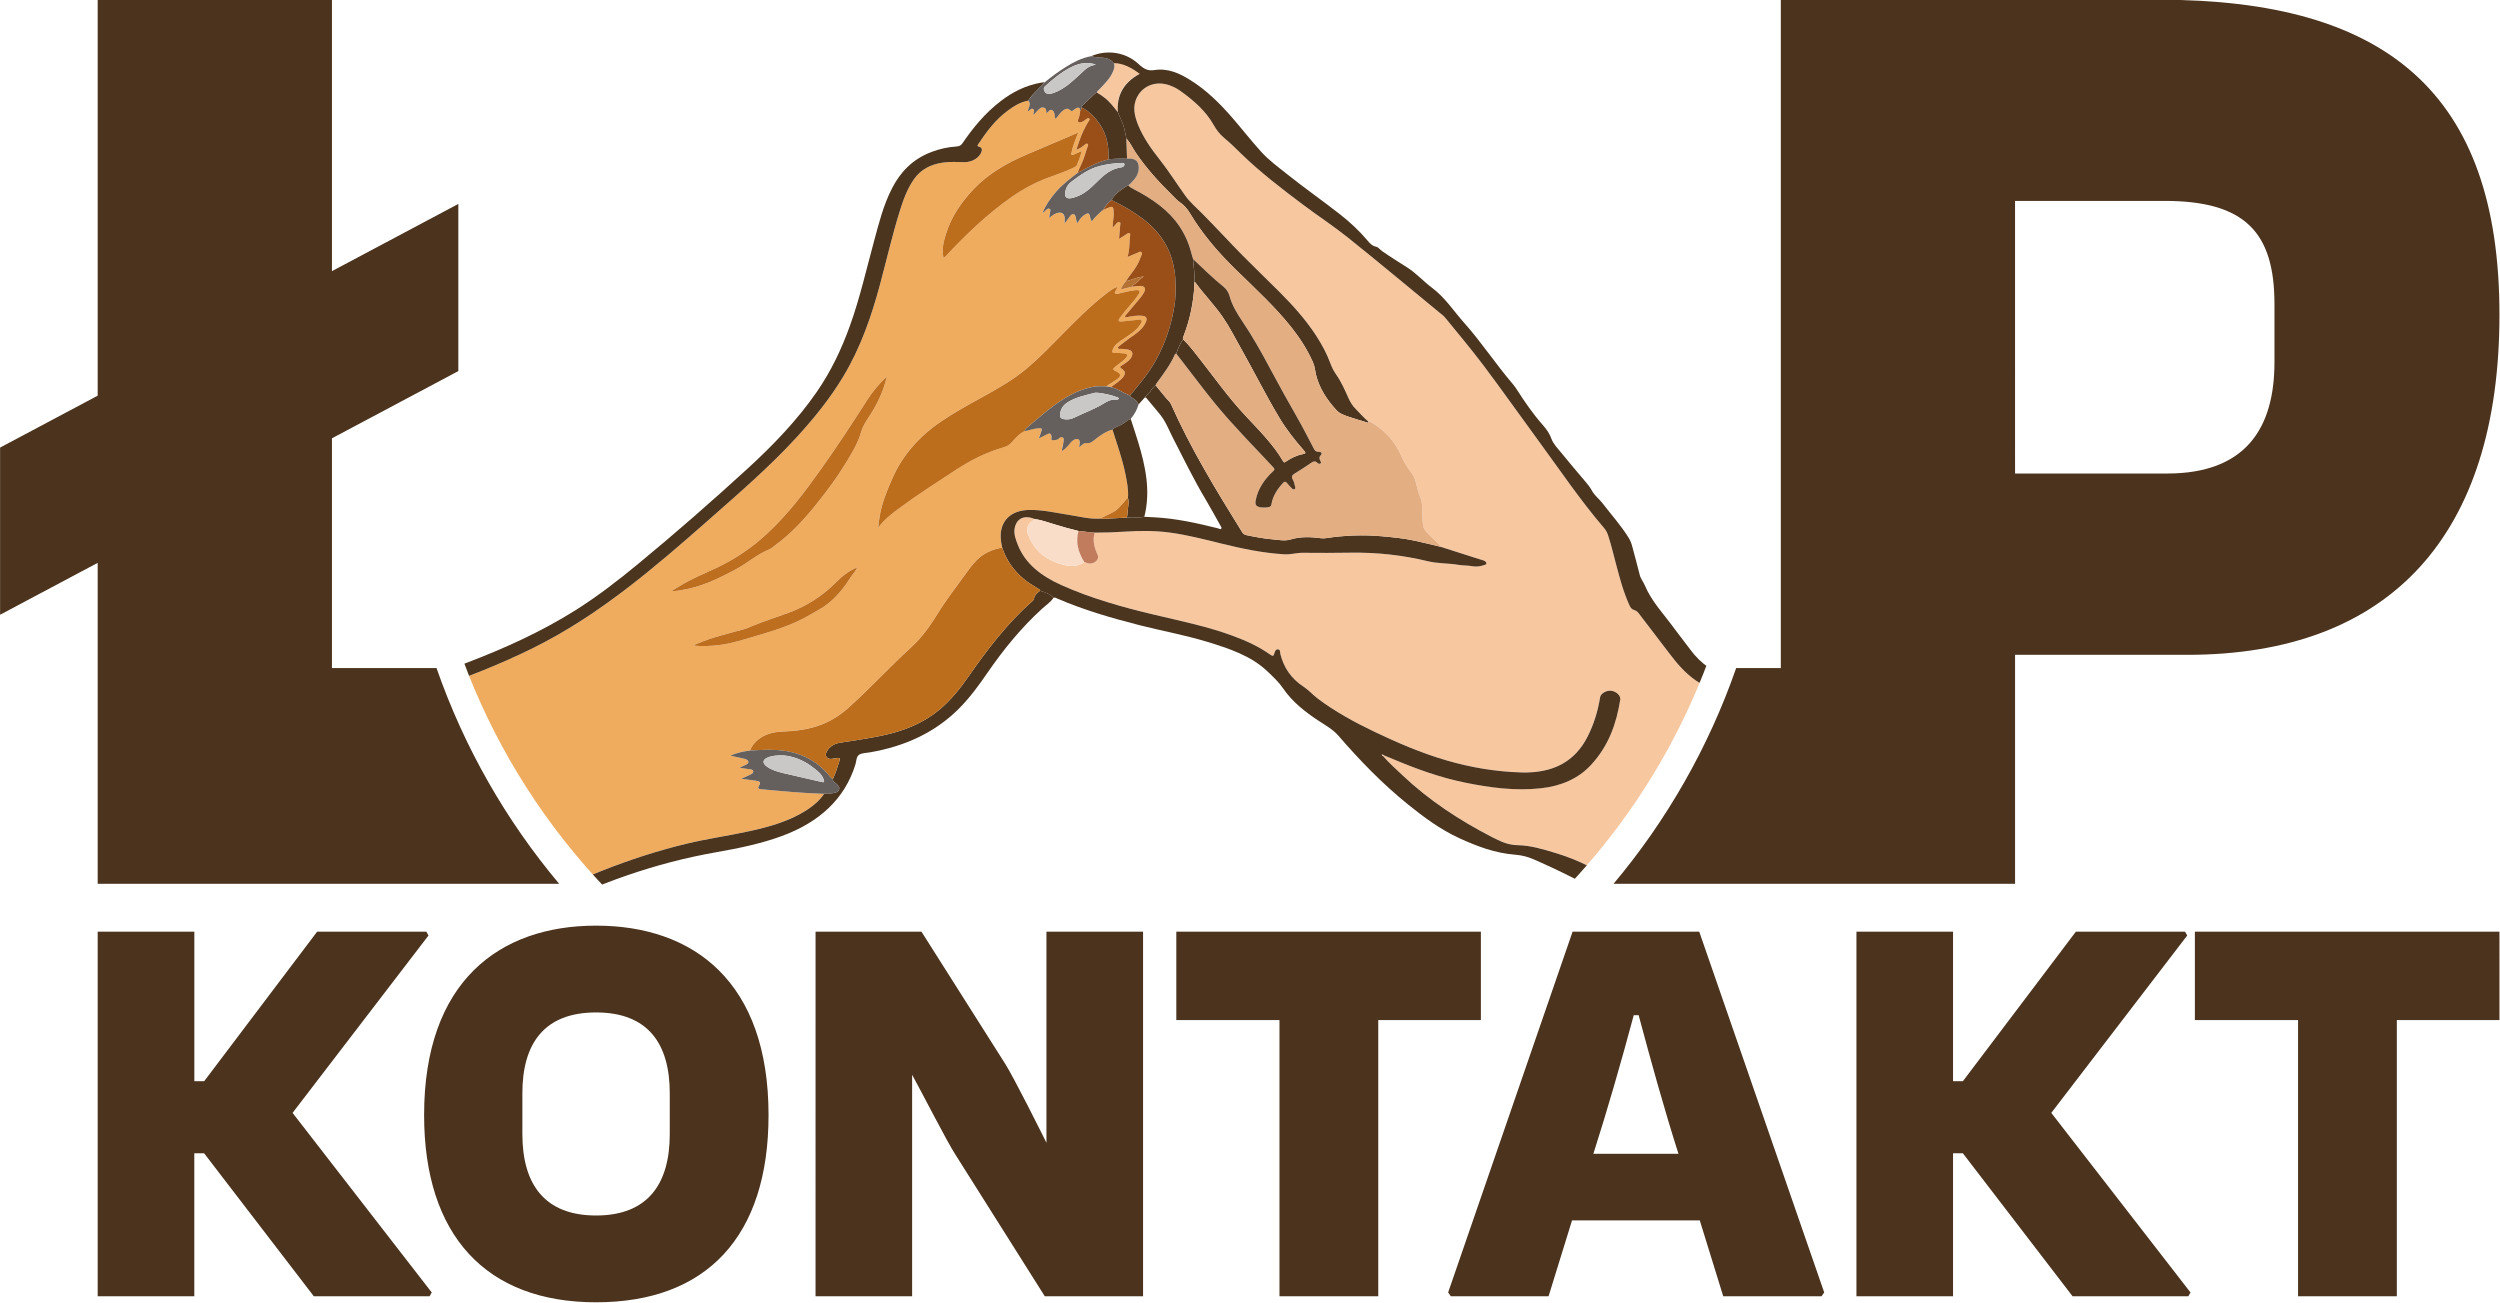
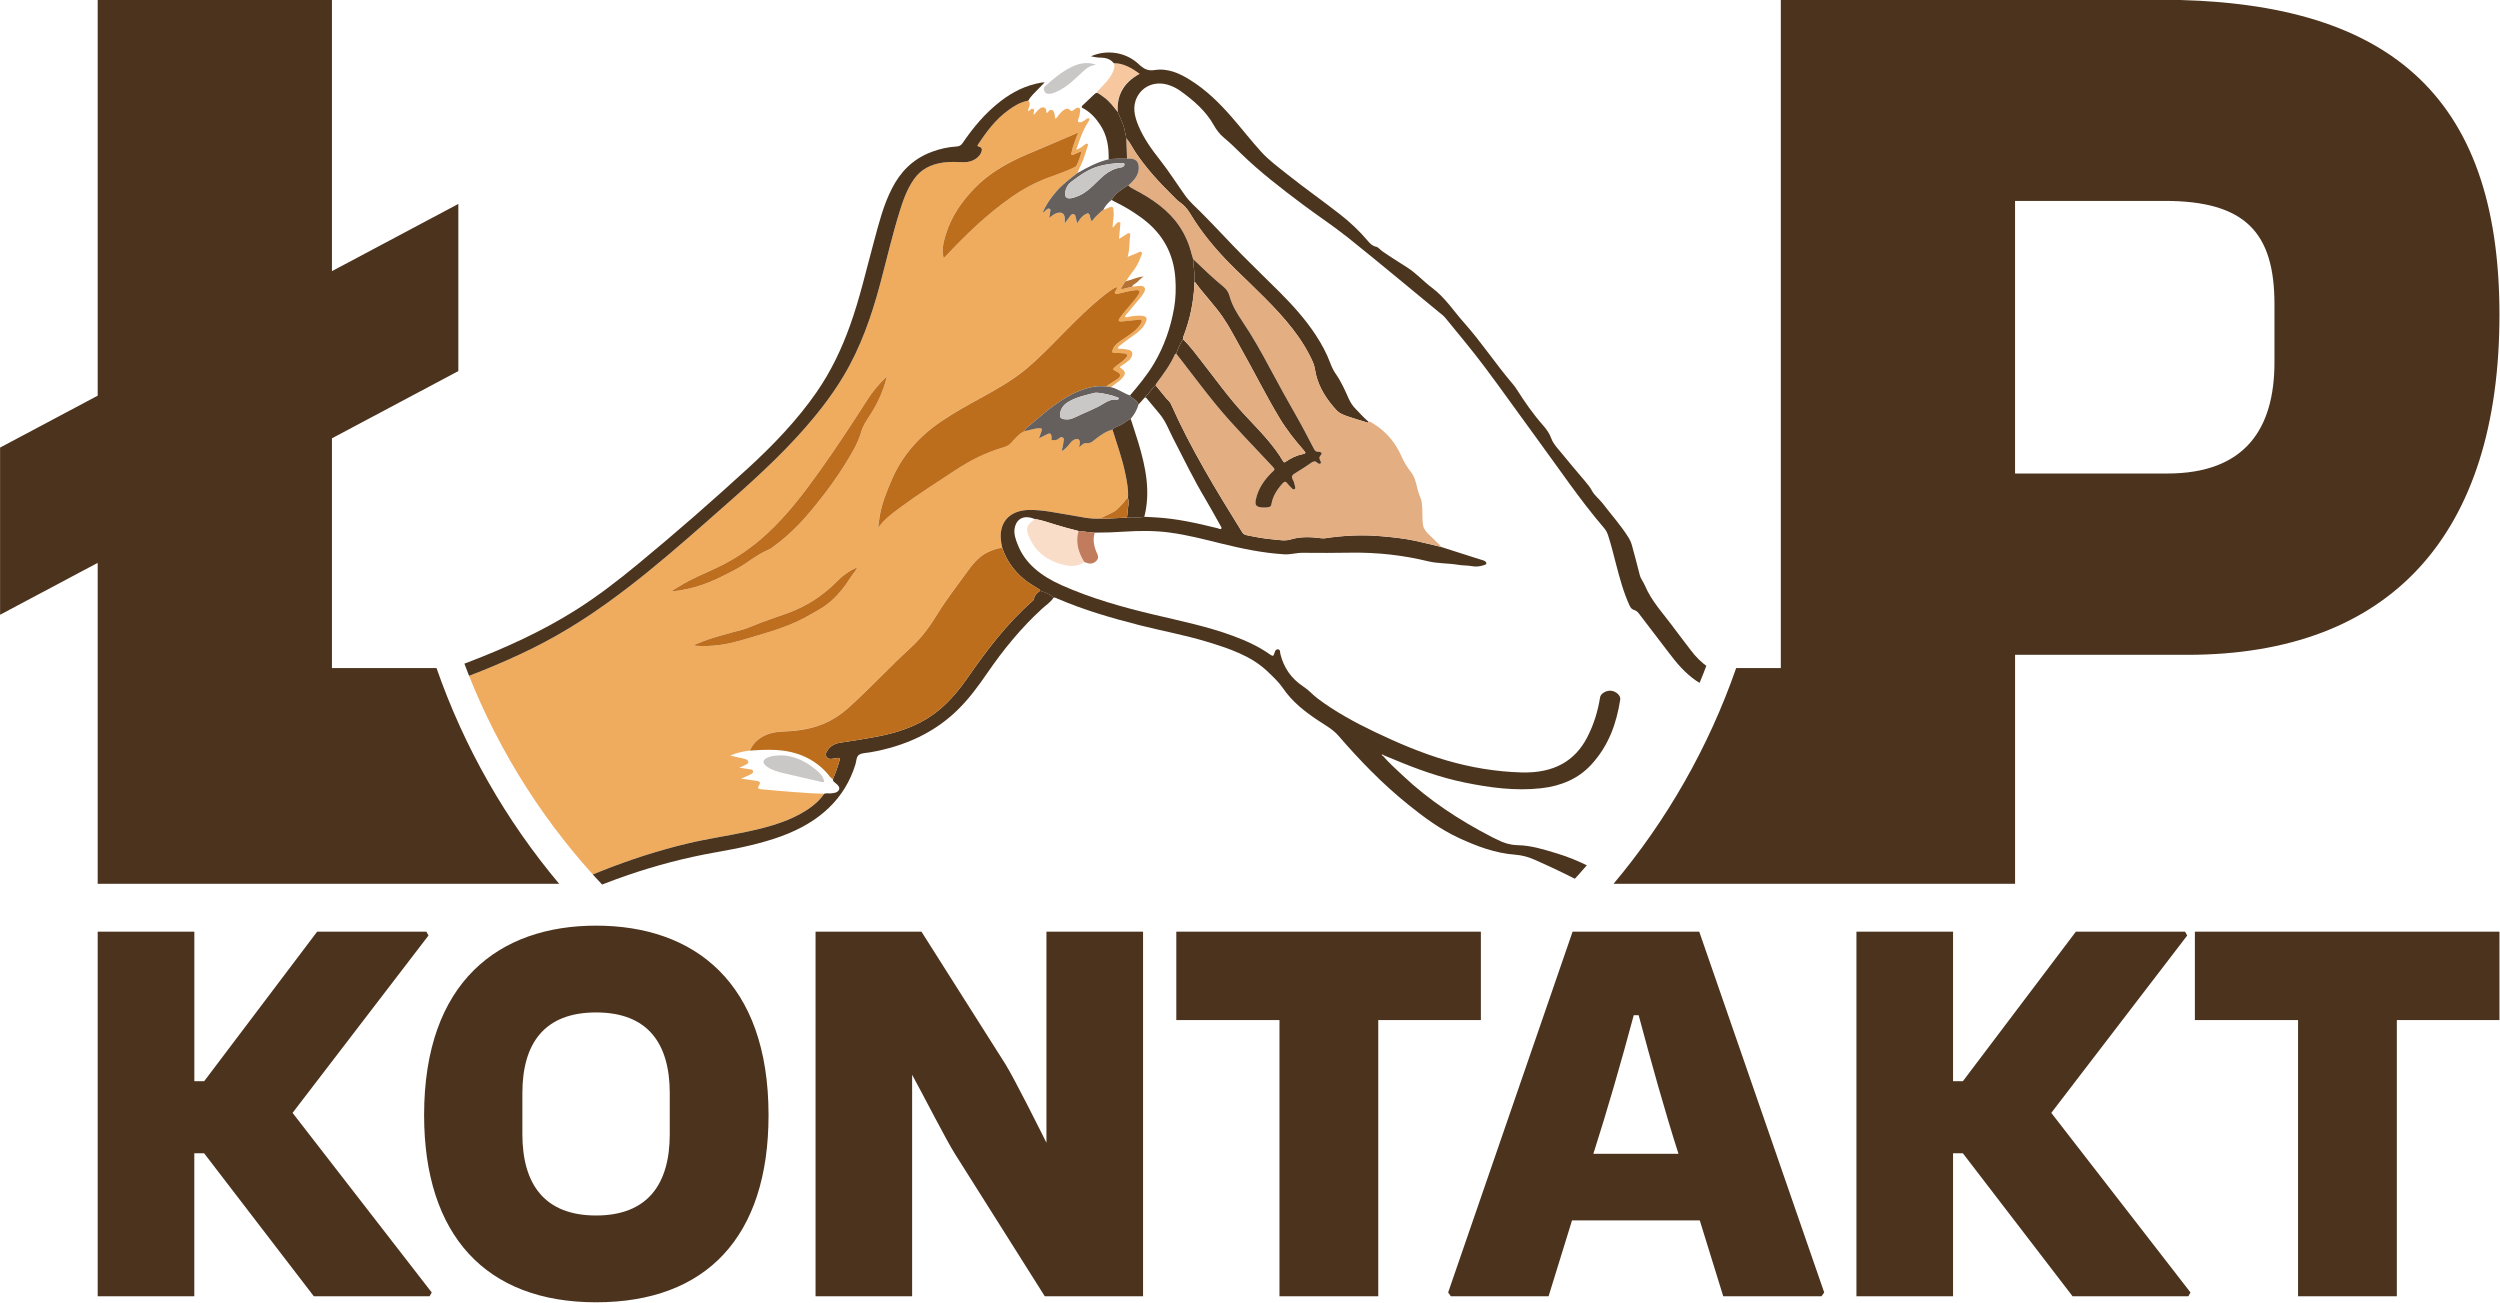
<svg xmlns="http://www.w3.org/2000/svg" xmlns:xlink="http://www.w3.org/1999/xlink" version="1.1" id="Layer_1" x="0px" y="0px" viewBox="0 0 1196.22 623.62" style="enable-background:new 0 0 1196.22 623.62;" xml:space="preserve">
  <style type="text/css">
	.st0{clip-path:url(#SVGID_00000047025949258044940660000013892239108949575102_);fill:#4B331E;}
	.st1{clip-path:url(#SVGID_00000168838312617871684160000015979556971265884850_);fill:#F7C7A0;}
	.st2{clip-path:url(#SVGID_00000168838312617871684160000015979556971265884850_);fill:#EFAC5F;}
	.st3{clip-path:url(#SVGID_00000168838312617871684160000015979556971265884850_);fill:#4B351F;}
	.st4{clip-path:url(#SVGID_00000168838312617871684160000015979556971265884850_);fill:#65605E;}
	.st5{clip-path:url(#SVGID_00000168838312617871684160000015979556971265884850_);fill:#E4AE83;}
	.st6{clip-path:url(#SVGID_00000168838312617871684160000015979556971265884850_);fill:#F9DDC9;}
	.st7{clip-path:url(#SVGID_00000168838312617871684160000015979556971265884850_);fill:#C17B5D;}
	.st8{clip-path:url(#SVGID_00000168838312617871684160000015979556971265884850_);fill:#BD6E1C;}
	.st9{clip-path:url(#SVGID_00000168838312617871684160000015979556971265884850_);fill:#9A4F19;}
	.st10{clip-path:url(#SVGID_00000168838312617871684160000015979556971265884850_);fill:#BD6E1F;}
	.st11{clip-path:url(#SVGID_00000168838312617871684160000015979556971265884850_);fill:#B37233;}
	.st12{clip-path:url(#SVGID_00000168838312617871684160000015979556971265884850_);fill:#CAC7C7;}
</style>
  <g>
    <defs>
      <rect id="SVGID_1_" x="0.04" y="-0.13" width="1195.92" height="623.26" />
    </defs>
    <clipPath id="SVGID_00000150789214910628179910000001158767737924241302_">
      <use xlink:href="#SVGID_1_" style="overflow:visible;" />
    </clipPath>
    <path style="clip-path:url(#SVGID_00000150789214910628179910000001158767737924241302_);fill:#4B331E;" d="M139.99,532.5   l65.04-84.88l-1.04-1.83h-52.24l-54.06,71.56h-4.7v-71.56H46.74v174.47h46.23v-68.43h4.7l52.5,68.43h55.37l1.04-1.83L139.99,532.5z    M202.93,533.54c0,57.46,29.52,89.59,82.28,89.59c52.76,0,82.53-31.34,82.53-89.59c0-63.73-35.78-90.63-82.53-90.63   C238.72,442.91,202.93,469.81,202.93,533.54 M249.95,542.68v-19.59c0-23.76,10.45-38.65,35.26-38.65s35.26,14.89,35.26,38.65v19.59   c0,23.77-10.45,38.92-35.26,38.92C260.65,581.6,249.95,566.71,249.95,542.68 M390.21,620.26h46.23V505.4   c0-10.71-16.8,9.55-3.13,6.2l1.57-0.26c7.83,14.37,18.02,34.48,22.2,41.01l42.84,67.91h47.02V445.78h-46.23v113.7   c0,7.05,11.56-5.63,6.27-4l-1.83,0.26c-8.36-16.98-19.85-39.7-24.03-46.49l-40.22-63.47h-50.67V620.26z M708.59,445.78H562.85   v42.31h49.36v132.16h47.27V488.09h49.1V445.78z M813.06,445.78h-60.59l-59.55,172.64l1.3,1.83h46.75l11.23-36.31h61.12l11.23,36.31   h47.01l1.3-1.83L813.06,445.78z M784.07,485.75c6.01,22.46,12.54,45.97,19.07,66.34h-40.74c6.53-20.38,13.32-43.88,19.33-66.34   H784.07z M981.52,532.5l65.04-84.88l-1.04-1.83h-52.24l-54.07,71.56h-4.7v-71.56h-46.23v174.47h46.23v-68.43h4.7l52.5,68.43h55.38   l1.04-1.83L981.52,532.5z M1195.96,445.78h-145.74v42.31h49.37v132.16h47.27V488.09h49.1V445.78z" />
    <path style="clip-path:url(#SVGID_00000150789214910628179910000001158767737924241302_);fill:#4B331E;" d="M1195.96,150.58   c0-106.39-54.46-150.71-162.75-150.71H852.1v319.79h-21.36c-13.26,38.07-33.27,72.96-58.67,103.22h80.03h112.09V313.33h82.33   C1144.03,313.33,1195.96,255.7,1195.96,150.58 M1088.3,173.38c0,31.67-13.93,53.19-51.29,53.19h-72.83V96.13h71.56   c38.63,0,52.56,15.19,52.56,49.39V173.38z M158.83,319.66V209.72l60.48-32.16V97.58l-60.48,32.16V-0.13H46.74v189.46l-46.7,24.83   v79.99l46.7-24.83v153.56h220.8c-25.39-30.26-45.41-65.15-58.67-103.22H158.83z" />
  </g>
  <g>
    <defs>
      <path id="SVGID_00000063614373615658957750000014826110588729484479_" d="M277.9-0.13c-47.31,55.46-75.93,127.34-75.93,205.94    c0,175.38,142.18,317.56,317.56,317.56c175.38,0,317.56-142.17,317.56-317.56c0-78.61-28.62-150.49-75.93-205.94H277.9z" />
    </defs>
    <clipPath id="SVGID_00000041263410163616635180000007813689433778917016_">
      <use xlink:href="#SVGID_00000063614373615658957750000014826110588729484479_" style="overflow:visible;" />
    </clipPath>
    <path style="clip-path:url(#SVGID_00000041263410163616635180000007813689433778917016_);fill:#F7C7A0;" d="M534.9,53.72   c-2-2.47-3.82-5.05-6.55-7.08c-1.07-0.79-2.12-1.6-3.33-2.24c-0.27-0.67,0.38-0.99,0.76-1.4c2.63-2.78,5.48-5.42,6.85-8.92   c0.52-1.32,0.94-2.54,0.29-3.91c4.67-0.03,8.79,1.21,12.33,3.9c0.66,0.5,0.48,1.03-0.52,1.57   C536.82,39.91,534.29,45.92,534.9,53.72" />
-     <path style="clip-path:url(#SVGID_00000041263410163616635180000007813689433778917016_);fill:#F7C7A0;" d="M892.3,346.52   c-0.51,3.91-0.74,7.85-0.06,11.79c0.52,3.05-1.2,5.52-2.51,8.07c-5.74,11.18-10.65,22.63-14.82,34.32   c-3.42,9.59-5.07,19.41-4.15,29.49c1.08,11.81,3.98,23.37,8.56,34.67c0.14,0.33,0.22,0.68,0.33,1.01c-0.9-0.29-1.82-0.54-2.7-0.86   c-5.62-2.11-10.43-5.31-15.45-8.24c-4.19-2.44-8.47-4.74-13.37-6.06c-7.43-2-14.95-3.71-22.6-4.93   c-7.45-1.19-14.53-2.88-21.06-6.54c-10.11-5.67-20.06-11.54-30.18-17.21c-9.37-5.25-18.71-10.55-29.45-13.75   c-6.08-1.82-12.14-3.79-18.63-3.92c-3.89-0.08-7.16-1.26-10.36-2.91c-0.62-0.32-1.28-0.6-1.9-0.92   c-15.87-8.19-30.37-17.78-42.77-29.5c-3.24-3.07-6.61-6.05-9.47-9.38c0.13-0.1,0.26-0.2,0.4-0.29c1.65,0.68,3.31,1.34,4.95,2.03   c10.87,4.57,21.98,8.58,33.78,11c12.06,2.47,24.19,4.1,36.51,2.73c9.78-1.08,17.84-4.65,23.85-11.11   c8.52-9.16,12.24-19.92,14.03-31.31c0.29-1.86-1.9-3.92-4.3-4.22c-2.3-0.29-5.04,1.29-5.33,3.1c-1.04,6.62-2.98,13.01-6.13,19.12   c-5.88,11.41-15.97,17.28-31.39,16.86c-12.35-0.33-24.32-2.36-36.03-5.77c-11.99-3.5-23.27-8.37-34.32-13.63   c-9.68-4.61-18.98-9.73-27.3-15.98c-2.31-1.74-4.13-3.94-6.61-5.55c-6.24-4.07-9.62-9.44-11.19-15.7   c-0.21-0.83,0.12-2.18-1.22-2.26c-1.11-0.07-1.47,1.2-1.71,2.06c-0.33,1.15-0.68,1.37-1.92,0.48c-5.35-3.81-11.43-6.62-17.84-8.98   c-12.07-4.45-24.8-7.07-37.41-10.06c-15.32-3.62-30.4-7.86-44.59-14.19c-9.78-4.36-17.36-10.28-20.91-19.22   c-1.01-2.55-1.96-5.08-1.59-7.76c0.5-3.62,3.33-7.27,9.7-4.67c-0.46,0.39-0.9,0.8-1.39,1.17c-2.1,1.57-2.78,3.43-1.95,5.82   c2.29,6.56,6.86,11.62,14.61,14.22c4.1,1.37,8.57,2.21,12.41-0.59c0.23,0.07,0.47,0.11,0.68,0.21c1.56,0.71,3.03,0.71,4.41-0.23   c1.42-0.97,1.85-2.23,1.21-3.64c-1.58-3.43-2.46-6.88-1.27-10.45c4.72,0.01,9.42-0.16,14.1-0.47c7.25-0.48,14.5-0.53,21.77,0.44   c8.4,1.13,16.51,3.24,24.65,5.25c9.92,2.45,19.89,4.54,30.2,5.15c3.04,0.18,5.75-0.77,8.74-0.72c7.73,0.12,15.45,0.05,23.16-0.05   c12.49-0.17,24.68,1.15,36.79,4.1c4.64,1.13,9.69,0.9,14.53,1.71c2.16,0.36,4.46,0.26,6.67,0.66c1.89,0.34,3.73,0.09,5.48-0.48   c0.52-0.17,1.32-0.29,1.26-0.9c-0.05-0.62-0.61-1.11-1.34-1.36c-1.25-0.42-2.52-0.78-3.78-1.18c-5.59-1.79-11.19-3.58-16.78-5.37   c0.02-0.32-0.13-0.58-0.38-0.83c-1.8-1.74-3.62-3.47-5.39-5.23c-1.23-1.22-2.31-2.52-2.59-4.14c-0.46-2.76-0.26-5.52-0.4-8.28   c-0.1-1.95-0.28-3.92-1.16-5.78c-0.7-1.48-1.02-3-1.41-4.53c-0.58-2.25-1.03-4.54-2.59-6.58c-1.87-2.45-3.52-4.98-4.72-7.73   c-2.76-6.33-7.03-11.85-13.72-15.93c-0.67-0.41-1.29-1-2.25-0.93c-2.22-1.8-3.95-3.94-5.93-5.9c-1.58-1.55-2.64-3.3-3.49-5.18   c-1.78-3.96-3.53-7.95-6.1-11.64c-1.16-1.66-1.97-3.39-2.64-5.19c-1.73-4.69-4.16-9.15-6.99-13.48   c-4.85-7.43-10.9-14.18-17.42-20.68c-5.79-5.78-11.71-11.46-17.46-17.27c-6.73-6.81-13.12-13.85-19.9-20.63   c-2.61-2.61-5.47-5.08-7.58-8.01c-4.1-5.7-7.77-11.59-12.16-17.16c-4.05-5.14-7.81-10.42-10.24-16.23   c-1.93-4.63-3.08-9.27-0.68-13.91c2.88-5.57,9.2-7.85,15.58-5.55c1.82,0.65,3.49,1.49,5.02,2.59c6.53,4.66,12.35,9.76,15.99,16.32   c1.28,2.29,2.88,4.45,5.07,6.25c2.92,2.4,5.54,5.01,8.19,7.6c8.92,8.7,19.01,16.42,29.17,24.07c7.17,5.39,14.8,10.36,21.74,15.92   c14.67,11.74,29.02,23.74,43.47,35.62c1.14,0.94,2.39,1.83,3.27,2.92c6.25,7.68,12.64,15.28,18.54,23.12   c8.79,11.7,17.15,23.61,25.79,35.37c10.36,14.1,20.04,28.53,31.57,42.01c0.91,1.06,1.5,2.18,1.91,3.42   c1.49,4.55,2.61,9.14,3.8,13.73c1.76,6.76,3.54,13.52,6.54,20.03c0.44,0.95,1.03,1.74,2.22,2.09c0.98,0.29,1.6,0.86,2.14,1.57   c4.78,6.28,9.61,12.52,14.36,18.8c3.72,4.92,7.65,9.68,13.11,13.44c6.21,4.28,13.47,6.68,20.96,8.64c10.29,2.7,20.4,5.8,30.42,9.14   c6.76,2.25,13.66,3.71,20.93,3.36C886.7,346.72,889.5,346.63,892.3,346.52" />
    <path style="clip-path:url(#SVGID_00000041263410163616635180000007813689433778917016_);fill:#EFAC5F;" d="M251.79,433.31   c-1.37-2.72-1.89-5.64-3-8.42c-2.58-6.46-4.41-7.6-12.65-7.43c-3.24,0.06-6.46,0.32-9.7,0.53c-1.58,0.1-3.13-0.08-4.65-0.39   c-3.5-0.71-5.53-2.94-5.8-6.14c-0.34-4.06,0.82-7.92,2.28-11.68c4.31-11.05,8.68-22.07,14.75-32.55c1.55-2.68,2.57-5.56,3.45-8.48   c1.41-4.7,0.9,3.3-3.56,0.26c-5.52-3.77-1.57,1.57-8.24-0.2c-5.57-1.48-25.03-0.73-30.63-2.16c-0.88-0.22-57.41-1.21-58.13-1.79   c4.19-1.77,66.04-23.32,70.36-24.83c16.84-5.88,33.33-12.28,48.93-20.03c16.62-8.26,31.54-18.28,45.6-29.13   c12.87-9.93,25.02-20.43,37.04-31.02c14.9-13.14,30.01-26.11,43.19-40.46c8.55-9.3,16.36-18.99,22.63-29.5   c8.25-13.84,13.35-28.59,17.4-43.66c3.11-11.59,5.79-23.27,9.34-34.76c1.68-5.46,3.53-10.86,6.96-15.76   c3.16-4.53,7.85-7.13,14.17-7.97c3.29-0.44,6.59-0.2,9.89-0.14c3.77,0.07,7.5-2.22,8.32-5.3c0.26-0.96,0.05-1.75-1.2-2.1   c-0.79-0.22-0.98-0.43-0.57-1.06c4.03-6.04,8.3-11.94,14.64-16.52c2.74-1.98,5.69-3.81,9.43-4.48c1.62,1.75-0.13,3.33-0.12,5.02   c1.05-0.06,1.36-1.67,2.48-0.98c0.89,0.55,0.15,1.61,0.12,2.43c0,0.05,0.15,0.12,0.3,0.21c0.63-0.71,1.18-1.47,1.89-2.12   c0.74-0.69,1.49-1.64,2.84-1.22c1.32,0.41,1.01,1.51,1.14,2.39c0.01,0.06,0.15,0.1,0.29,0.19c0.14-0.14,0.29-0.29,0.44-0.43   c0.5-0.48,0.88-1.23,1.79-1.04c0.98,0.2,1.03,1.07,1.33,1.72c0.36,0.77-0.07,1.65,0.61,2.57c1.18-1.38,2.03-2.77,3.34-3.84   c0.93-0.76,2.31-1.54,3.32-0.53c1.18,1.18,1.48,0.38,2.19-0.1c0.63-0.42,1.27-1.09,2.18-0.84c0.72,0.2,0.54,0.96,0.68,1.48   c-0.12,0.74-0.27,1.49-0.35,2.23c-0.13,1.11-1.34,2.68-0.36,3.16c0.96,0.47,2.59-0.64,3.66-1.47c0.33-0.26,0.83-0.59,1.28-0.29   c0.58,0.39,0.12,0.83-0.13,1.21c-1.04,1.62-1.94,3.3-2.73,5.03c-1.26,2.77-2.18,5.62-3.26,8.74c1.83-0.6,2.87-1.47,3.94-2.32   c0.38-0.29,0.75-0.81,1.35-0.55c0.65,0.28,0.29,0.82,0.17,1.22c-0.46,1.5-1.03,2.97-1.45,4.48c-0.82,2.88-2.42,5.51-3.43,8.32   c-3.68,2.78-7.33,5.58-10.25,8.97c-2.66,3.1-4.98,6.36-6.49,10.1c0.79-0.34,1.24-0.95,1.8-1.46c0.38-0.35,0.91-0.78,1.57-0.48   c0.6,0.27,0.38,0.83,0.32,1.25c-0.14,1.04-0.37,2.07-0.56,3.11c1.19-0.76,2.03-1.67,3.32-2.16c2.31-0.89,3.88-0.19,4.14,1.93   c0.09,0.81,0.01,1.62,0.01,2.86c1.07-1.44,1.8-2.46,2.58-3.46c0.39-0.51,0.84-1.12,1.66-0.98c0.75,0.12,0.85,0.84,1.01,1.37   c0.26,0.92,0.42,1.85,0.68,3.06c0.49-0.7,0.83-1.16,1.14-1.62c0.77-1.15,1.74-2.14,3.09-2.86c0.95-0.51,1.5-0.38,1.84,0.61   c0.29,0.86,0.2,1.8,1.01,2.9c1.31-1.97,3.09-3.42,4.72-4.97c0.38-0.06,0.62-0.24,0.77-0.53l-0.02,0.01c0.96-0.4,1.9-0.83,2.87-1.2   c1.15-0.45,1.93-0.42,2.03,0.95c0.1,1.32,0.22,2.61,0.02,3.92c-0.24,1.55-0.31,3.14-0.45,4.71c0.75-0.52,1.24-1.12,1.71-1.73   c0.38-0.48,0.88-0.98,1.58-0.79c0.76,0.2,0.41,0.88,0.38,1.34c-0.17,2.38-0.4,4.76-0.56,6.68c0.97-0.61,2.23-1.42,3.49-2.22   c0.42-0.27,0.83-0.7,1.42-0.51c0.71,0.22,0.36,0.79,0.37,1.2c0,0.6-0.11,1.2-0.15,1.8c-0.16,2.68-0.19,5.36-1.02,8.33   c1.96-0.82,3.43-1.47,4.94-2.07c0.51-0.2,1.07-0.71,1.64-0.26c0.47,0.38,0.24,0.99,0.06,1.44c-0.66,1.66-1.29,3.32-2.18,4.9   c-1.5,2.67-3.73,4.98-5.27,7.62c-0.99,0.81-1.31,1.97-2.1,2.88c-0.15,0.18-0.26,0.51-0.15,0.68c0.2,0.34,0.61,0.2,0.96,0.11   c1.42-0.36,2.85-0.71,4.28-1.06c0.96-0.11,1.92-0.27,2.89-0.31c1.01-0.04,2.18-0.26,2.9,0.59c0.68,0.8,0.28,1.66-0.13,2.44   c-0.77,1.47-1.87,2.77-2.99,4.06c-1.95,2.26-3.86,4.55-5.77,6.83c-0.19,0.23-0.42,0.61-0.3,0.81c0.24,0.4,0.76,0.19,1.14,0.12   c2.19-0.43,4.38-0.81,6.67-0.64c2.24,0.16,2.9,0.99,2.24,2.75c-1.26,3.37-4.33,5.55-7.44,7.66c-1.91,1.29-3.63,2.74-5.44,4.12   c-0.35,0.27-0.74,0.61-0.51,1.04c0.26,0.48,0.87,0.29,1.31,0.28c1.18-0.01,2.33,0.14,3.46,0.38c1.59,0.33,2.25,1.22,1.98,2.52   c-0.28,1.34-1.17,2.39-2.37,3.26c-0.9,0.65-1.79,1.33-2.77,1.9c-0.88,0.51-0.87,0.79,0.01,1.39c1.89,1.28,2.05,2.28,0.84,3.95   c-0.65,0.9-1.52,1.66-2.45,2.36c-1.15,0.86-2.32,1.71-3.47,2.57c-0.74-0.13-1.48-0.27-2.22-0.4c1.65-1.08,3.3-2.15,4.94-3.22   c2.35-1.53,2.25-2.74-0.34-3.99c-1.59-0.76-1.61-0.97-0.3-2.12c1.69-1.47,3.77-2.64,5.18-4.33c0.98-1.18,0.65-1.86-1.1-2.09   c-1.33-0.18-2.69-0.17-4.04-0.17c-1.43,0-1.74-0.28-1.29-1.54c0.91-2.52,3.18-3.87,5.47-5.4c3.07-2.04,6.24-4.08,8.01-7.15   c0.29-0.49,0.71-1.01,0.25-1.55c-0.49-0.58-1.2-0.3-1.85-0.23c-2.52,0.28-5.05,0.55-7.59,0.78c-1.55,0.14-1.74-0.52-1.07-1.45   c0.95-1.32,1.97-2.61,3.01-3.89c2.06-2.5,4.38-4.85,6.07-7.56c0.35-0.57,0.91-1.21,0.33-1.82c-0.51-0.52-1.39-0.22-2.1-0.24   c-0.3-0.01-0.59,0.11-0.89,0.15c-2.35,0.3-4.58,0.95-6.86,1.45c-0.51,0.11-1.08,0.43-1.54-0.01c-0.52-0.48-0.03-0.94,0.18-1.4   c0.24-0.53,0.94-0.94,0.48-1.78c-1.9,0.84-3.44,1.99-4.95,3.16c-7.82,6.05-14.57,12.9-21.33,19.75   c-5.43,5.5-10.78,11.07-16.8,16.14c-6.61,5.56-14.39,9.94-22.24,14.24c-6.49,3.55-12.96,7.14-18.95,11.26   c-10.54,7.26-18.25,16.21-22.99,26.93c-2.62,5.93-5.06,11.9-6.11,18.23c-0.16,0.95-0.31,1.9-0.43,2.85c-0.11,0.9-0.19,1.8-0.28,2.7   c2.5-3.71,6.15-6.49,9.82-9.22c8.71-6.48,17.98-12.4,27.16-18.41c6.98-4.57,14.49-8.47,23.02-10.9c1.64-0.47,2.81-1.22,3.82-2.34   c1.83-2.02,3.51-4.18,6.3-5.44c2.08-0.37,4.02-1.12,6.16-1.34c1.99-0.21,2.26-0.02,1.78,1.53c-0.32,1.04-0.74,2.06-1.18,3.26   c1.49-0.73,2.8-1.34,4.06-2c1.27-0.67,1.77-0.16,1.94,0.86c0.07,0.4,0.09,0.82,0,1.21c-0.14,0.61,0.09,0.88,0.85,0.8   c0.72-0.08,1.48,0.02,2.12-0.35c0.75-0.44,1.47-1.47,2.41-0.94c0.87,0.49,0.39,1.6,0.33,2.43c-0.05,0.8-0.3,1.59-0.43,2.39   c-0.08,0.49-0.47,0.98-0.13,1.66c1.6-1.1,2.69-2.33,3.71-3.62c0.6-0.76,1.26-1.47,2.27-1.89c1.34-0.55,2.35-0.1,2.42,1.16   c0.04,0.78-0.18,1.56-0.32,2.57c1.22-0.83,2.11-2.11,3.48-1.98c2.35,0.22,3.3-1.1,4.63-2.1c2.36-1.76,4.72-3.53,7.87-4.34   c2.17,6.9,4.65,13.75,6.1,20.78c0.82,3.95,1.62,7.91,1.33,11.92c-1.08,0.54-1.43,1.55-2.19,2.3c-1.55,1.55-2.74,3.38-4.88,4.47   c-2.08,1.06-4.21,2.06-6.32,3.09c-4.91,0.33-9.61-0.95-14.38-1.68c-6.41-1-12.74-2.52-19.31-2.45c-7.07,0.07-11.91,3.23-13.4,8.86   c-0.8,3.04-0.42,6.12,0.29,9.18c-4.97,0.81-9.04,2.79-12.22,6.01c-2.11,2.13-3.81,4.48-5.5,6.83c-4.46,6.2-9.2,12.28-13.16,18.73   c-3.48,5.68-7.31,11.17-12.46,15.88c-10.32,9.46-19.65,19.63-30.08,29.03c-3.71,3.34-7.94,6.19-12.96,8.15   c-5.93,2.32-12.39,3.14-18.93,3.39c-7.37,0.27-12.96,3.4-15.46,9.1c-3.15,0.37-6.19,1.03-9.35,2.4c1.28,0.29,2.28,0.53,3.27,0.75   c1.2,0.27,2.43,0.47,3.6,0.8c0.82,0.23,1.68,0.61,1.77,1.44c0.09,0.78-0.71,1.12-1.38,1.46c-0.81,0.41-1.65,0.77-2.88,1.34   c1.77,0.27,3.09,0.46,4.41,0.67c0.82,0.13,1.88,0.02,2.14,0.92c0.25,0.85-0.58,1.3-1.29,1.67c-1.27,0.65-2.62,1.19-4.45,2.01   c2.64,0.36,4.75,0.66,6.86,0.93c2.25,0.29,2.67,0.76,1.67,2.4c-0.72,1.19-0.4,1.57,1.17,1.72c9.98,0.93,19.96,1.86,29.98,2.18   c-2.07,3.01-4.85,5.51-8.12,7.64c-8.05,5.24-17.55,8.02-27.4,10.18c-10.09,2.21-20.45,3.65-30.49,6.08   C300.92,410.38,275.79,420.87,251.79,433.31 M451.52,123.52c0.46-0.46,0.77-0.75,1.06-1.06c9.59-10.18,19.65-19.98,31.62-28.33   c5.32-3.71,11.07-6.81,17.44-9.19c4.12-1.54,8.35-2.89,12.23-4.83c0.52-0.26,1.06-0.46,1.29-0.98c0.96-2.13,1.83-4.29,2.4-6.89   c-1.31,0.59-2.31,1.07-3.35,1.5c-0.46,0.19-0.97,0.57-1.51,0.21c-0.5-0.33-0.04-0.75,0.04-1.12c0.32-1.47,0.68-2.93,1.25-4.36   c0.66-1.66,1.14-3.38,1.92-5.05c-0.65,0.19-1.12,0.49-1.64,0.71c-7.66,3.27-15.32,6.53-22.99,9.78   c-9.65,4.09-18.34,9.19-25.11,16.24c-6.3,6.55-11.14,13.79-13.65,22.03C451.45,115.81,450.49,119.48,451.52,123.52 M424.37,180.12   c-3.78,3.49-6.91,7.32-9.53,11.43c-7.17,11.24-14.52,22.41-22.33,33.37c-7.56,10.61-15.4,21.03-25.34,30.29   c-7.16,6.66-15.28,12.29-24.71,16.68c-5.68,2.65-11.55,5.05-16.8,8.27c-1.43,0.88-2.85,1.76-4.28,2.65c1.3,0.06,2.44-0.1,3.58-0.27   c0.3-0.04,0.6-0.12,0.9-0.16c9.93-1.52,18.25-5.71,26.45-10.1c5.35-2.86,9.66-6.86,15.45-9.27c1.17-0.49,2.11-1.34,3.11-2.07   c8.2-5.99,14.6-13.2,20.56-20.7c4.61-5.8,8.98-11.72,12.79-17.91c3.12-5.07,6.3-10.14,7.87-15.76c0.8-2.86,2.49-5.3,4.11-7.79   C420.04,192.92,422.8,186.72,424.37,180.12 M410.19,271.47c-4.23,1.82-7.35,4.3-10.07,7.04c-6.28,6.33-13.76,11.37-22.89,14.72   c-5.86,2.15-11.85,4.06-17.58,6.43c-1.25,0.52-2.48,1.06-3.82,1.44c-7.47,2.1-15.13,3.84-22.16,6.86c-0.53,0.23-1.26,0.3-1.57,0.98   c4.31,0.37,8.43,0.2,12.49-0.35c5.93-0.79,11.44-2.63,17.03-4.26c9.31-2.71,18.45-5.66,26.45-10.46c2.2-1.33,4.57-2.46,6.64-3.95   c5.6-4.01,9.42-9.09,12.8-14.43C408.32,274.24,409.57,273.18,410.19,271.47 M535.04,136.94c0.04-0.02,0.11-0.03,0.12-0.06   c0.02-0.04,0-0.09-0.01-0.13c-0.07,0.03-0.13,0.06-0.19,0.08C534.98,136.86,535.01,136.9,535.04,136.94" />
    <path style="clip-path:url(#SVGID_00000041263410163616635180000007813689433778917016_);fill:#4B351F;" d="M479.54,262.04   c-0.7-3.07-1.09-6.14-0.28-9.18c1.49-5.63,6.32-8.79,13.4-8.86c6.57-0.07,12.9,1.45,19.31,2.45c4.76,0.74,9.47,2.01,14.37,1.69   c0.79,0.02,1.58,0.11,2.37,0.07c3.5-0.16,6.99-0.35,10.49-0.53c2.76-0.33,5.6,0.14,8.34-0.4c1.71,0.09,3.42,0.18,5.13,0.27   c10.28,0.55,20.2,2.79,30.06,5.24c0.52,0.13,1.22,0.68,1.65,0.16c0.32-0.39-0.13-0.95-0.4-1.42c-2.4-4.24-4.7-8.52-7.21-12.73   c-5.65-9.45-10.35-19.24-15.36-28.91c-2.11-4.07-3.61-8.38-6.74-12.06c-1.92-2.26-3.83-4.54-5.7-6.84c-0.29-0.36-0.45-0.9-1.2-0.78   c0.48-0.55,0.9-1.13,1.45-1.63c1.43-1.29,2.07-3.07,3.74-4.21c1.7,2.08,3.41,4.15,5.1,6.24c0.72,0.89,1.73,1.59,2.2,2.65   c9.38,21.22,21.68,41.38,34.15,61.46c0.46,0.74,1.08,1.15,2.08,1.35c4.17,0.87,8.37,1.67,12.62,2.02c2.81,0.23,5.64,0.89,8.48,0.02   c4.71-1.45,9.63-1.22,14.58-0.58c0.65,0.08,1.35,0.1,1.99,0c8.9-1.37,17.88-1.76,26.97-0.94c5.27,0.47,10.53,1,15.68,2.1   c4.19,0.89,8.34,1.95,12.5,2.94c5.6,1.79,11.19,3.58,16.79,5.37c1.25,0.4,2.53,0.77,3.78,1.18c0.72,0.24,1.28,0.74,1.33,1.36   c0.05,0.6-0.74,0.73-1.27,0.9c-1.75,0.57-3.59,0.82-5.48,0.48c-2.21-0.4-4.51-0.3-6.67-0.66c-4.83-0.81-9.89-0.58-14.52-1.71   c-12.12-2.95-24.3-4.27-36.79-4.1c-7.71,0.1-15.44,0.17-23.16,0.06c-3-0.04-5.7,0.9-8.74,0.72c-10.32-0.61-20.28-2.7-30.2-5.15   c-8.14-2.01-16.25-4.13-24.65-5.25c-7.27-0.98-14.51-0.92-21.77-0.44c-4.68,0.31-9.38,0.48-14.1,0.47   c-2.62,0.05-5.16-0.71-7.77-0.78c-3.86-0.92-7.65-2-11.42-3.15c-3.13-0.96-6.22-2.07-9.52-2.58c-6.37-2.6-9.2,1.06-9.7,4.67   c-0.37,2.68,0.58,5.21,1.59,7.76c3.55,8.94,11.13,14.86,20.91,19.22c14.19,6.33,29.27,10.57,44.59,14.19   c12.62,2.98,25.35,5.61,37.41,10.06c6.4,2.36,12.49,5.17,17.84,8.98c1.24,0.88,1.59,0.67,1.92-0.48c0.25-0.86,0.6-2.12,1.71-2.06   c1.34,0.08,1.01,1.43,1.22,2.26c1.57,6.26,4.95,11.63,11.19,15.7c2.48,1.61,4.3,3.81,6.61,5.55c8.32,6.26,17.62,11.37,27.3,15.99   c11.05,5.26,22.33,10.13,34.33,13.63c11.71,3.42,23.68,5.44,36.03,5.78c15.42,0.42,25.5-5.46,31.39-16.86   c3.15-6.12,5.09-12.5,6.14-19.12c0.28-1.81,3.03-3.39,5.33-3.1c2.4,0.3,4.59,2.35,4.3,4.22c-1.79,11.39-5.51,22.14-14.03,31.31   c-6.01,6.46-14.08,10.03-23.85,11.12c-12.32,1.36-24.45-0.26-36.51-2.73c-11.8-2.42-22.91-6.43-33.78-11   c-1.64-0.69-3.3-1.35-4.95-2.03c-0.23-0.23-0.49-0.39-0.86-0.21c0.07-0.18,0.02-0.24-0.21-0.16c0.08,0.05,0.16,0.09,0.23,0.15   c-0.01,0.26,0.18,0.41,0.44,0.52c2.86,3.33,6.23,6.31,9.47,9.38c12.4,11.73,26.91,21.32,42.78,29.5c0.62,0.32,1.28,0.6,1.9,0.92   c3.2,1.65,6.47,2.83,10.36,2.9c6.49,0.13,12.55,2.1,18.63,3.92c10.74,3.2,20.08,8.51,29.45,13.76   c10.12,5.67,20.07,11.54,30.18,17.21c6.53,3.66,13.61,5.35,21.07,6.54c7.65,1.22,15.17,2.93,22.59,4.93   c4.9,1.32,9.18,3.62,13.37,6.06c5.02,2.93,9.82,6.13,15.45,8.23c0.88,0.33,1.8,0.58,2.7,0.87c1.32,2.7,2.63,5.41,3.98,8.1   c0.58,1.15-0.48,0.86-1.09,0.87c-4.81,0.06-9.4-1.01-13.9-2.35c-9.6-2.86-18.48-7.05-27.45-11.07c-1.6-0.72-3.24-1.39-4.79-2.19   c-3.1-1.61-6.44-2.37-10.04-2.7c-6.22-0.58-12.32-1.86-17.53-5c-11.75-7.07-24.07-13.42-35.89-20.43   c-12.44-7.38-25.49-13.99-39.01-19.92c-2.82-1.24-5.71-2.02-8.96-2.27c-9.67-0.74-18.43-4.07-26.88-7.97   c-9.14-4.22-16.86-10-24.34-16.02c-12.46-10.03-23.26-21.26-33.37-32.94c-2.54-2.94-5.96-4.84-9.22-6.98   c-6.83-4.46-12.99-9.37-17.31-15.75c-1.98-2.92-4.71-5.45-7.4-8.02c-7.87-7.52-18.4-11-29.12-14.26   c-10.48-3.18-21.37-5.16-32.03-7.86c-13.52-3.43-26.85-7.34-39.51-12.79c-0.51-0.22-1.03-0.66-1.69-0.31   c-1.66-1.74-3.94-2.66-6.4-3.33c0.05-0.64-0.61-0.82-1.1-1.12c-2.33-1.46-4.73-2.85-6.79-4.57   C484.73,272.75,481.4,267.72,479.54,262.04" />
    <path style="clip-path:url(#SVGID_00000041263410163616635180000007813689433778917016_);fill:#4B351F;" d="M892.3,346.52   c-2.8,0.11-5.6,0.2-8.4,0.34c-7.26,0.35-14.16-1.11-20.93-3.36c-10.02-3.33-20.13-6.44-30.42-9.14   c-7.49-1.96-14.75-4.36-20.96-8.64c-5.46-3.76-9.39-8.52-13.11-13.44c-4.76-6.28-9.58-12.53-14.36-18.8   c-0.54-0.71-1.16-1.28-2.14-1.57c-1.19-0.35-1.78-1.14-2.22-2.09c-2.99-6.51-4.77-13.27-6.54-20.03c-1.2-4.59-2.31-9.19-3.8-13.73   c-0.41-1.24-1-2.36-1.91-3.42c-11.53-13.48-21.21-27.91-31.57-42.01c-8.64-11.76-17-23.67-25.79-35.37   c-5.9-7.85-12.29-15.45-18.54-23.12c-0.88-1.09-2.13-1.98-3.27-2.92c-14.45-11.88-28.8-23.88-43.47-35.62   c-6.95-5.56-14.58-10.53-21.74-15.92c-10.17-7.65-20.25-15.37-29.17-24.07c-2.66-2.59-5.28-5.2-8.19-7.6   c-2.19-1.8-3.79-3.96-5.07-6.25c-3.65-6.55-9.46-11.65-15.99-16.32c-1.54-1.1-3.21-1.94-5.02-2.59c-6.37-2.3-12.7-0.02-15.58,5.55   c-2.4,4.64-1.26,9.28,0.68,13.91c2.43,5.8,6.19,11.09,10.24,16.23c4.39,5.57,8.06,11.46,12.16,17.16c2.11,2.93,4.97,5.4,7.58,8.01   c6.79,6.79,13.17,13.83,19.9,20.63c5.75,5.81,11.67,11.49,17.46,17.27c6.51,6.5,12.56,13.26,17.42,20.68   c2.83,4.33,5.26,8.79,6.99,13.48c0.67,1.8,1.48,3.53,2.64,5.19c2.58,3.68,4.33,7.67,6.1,11.64c0.85,1.88,1.91,3.63,3.49,5.18   c1.99,1.96,3.71,4.1,5.93,5.9c0.34,1-0.4,0.53-0.84,0.39c-2.71-0.83-5.43-1.63-8.11-2.52c-2.29-0.76-4.68-1.55-6.22-3.23   c-4.68-5.06-8.22-10.56-9.78-16.82c-0.5-2.03-0.62-4.12-1.5-6.1c-2.51-5.68-5.85-11.02-9.83-16.12   c-7.94-10.16-17.75-19.12-27.18-28.33c-7.38-7.21-14.01-14.81-19.48-23.09c-2.06-3.13-3.54-6.54-7.07-8.95   c-1.47-1.01-2.61-2.34-3.85-3.56c-6.49-6.35-12.47-12.99-17.38-20.25c-1.54-2.28-2.62-4.75-4.52-6.87   c-0.58-2.46-0.8-4.97-1.85-7.36c-0.74-1.7-1.47-3.41-2.2-5.12c-0.61-7.8,2.46-14.09,10.37-18.36c1-0.55,0.84,0.51,0.18,0.01   c-3.54-2.69-7.87-5.22-12.54-5.19c-1.51-1.89-3.68-2.62-6.27-2.62c-1.58,0-3.12-0.33-4.65-0.65c7.71-3.37,16.58-1.97,22.65,3.55   c0.3,0.27,0.57,0.55,0.88,0.81c1.93,1.61,3.65,2.74,6.94,2.23c6.32-0.99,11.84,1.52,16.91,4.67c8.03,4.99,14.32,11.3,20.12,17.97   c4.76,5.47,9.16,11.15,14.05,16.54c3.58,3.94,8.1,7.25,12.39,10.68c8.19,6.53,16.86,12.61,25.12,19.06   c4.97,3.88,9.49,8.11,13.4,12.77c1.06,1.26,2.08,2.43,4.16,2.89c0.89,0.2,1.78,1.39,2.75,2.07c3.91,2.76,8.06,5.28,12.11,7.89   c4.37,2.82,7.63,6.58,11.71,9.62c6.36,4.74,10.23,10.97,15.2,16.54c8.51,9.55,15.31,19.99,23.58,29.65   c0.68,0.79,1.27,1.63,1.81,2.48c3.79,5.95,7.81,11.77,12.63,17.22c1.7,1.92,3.09,3.96,3.93,6.31c0.92,2.58,3.08,4.73,4.89,6.96   c3.54,4.35,7.17,8.65,10.82,12.94c1.39,1.63,2.77,3.25,3.73,5.07c1.21,2.28,3.5,3.92,5.06,5.98c4.13,5.41,8.77,10.56,12.33,16.26   c0.8,1.28,1.38,2.59,1.75,3.97c1.24,4.68,2.55,9.36,3.7,14.05c0.45,1.83,1.76,3.34,2.47,5.05c3.15,7.58,9.17,13.85,14.09,20.61   c2.5,3.43,5.21,6.76,7.73,10.18c4.84,6.57,11.46,11.32,20.2,13.85c12.14,3.5,24.36,6.77,36.27,10.8c3.08,1.04,6.14,1.61,9.45,1.55   c3.28-0.06,6.58,0.34,9.87,0.39c3.49,0.05,6.5,1.29,9.48,2.63c1.6,0.72,2.79,1.78,3.28,3.29c0.48,1.49-0.23,2.44-2.03,2.69   C894.42,346.29,893.36,346.39,892.3,346.52" />
    <path style="clip-path:url(#SVGID_00000041263410163616635180000007813689433778917016_);fill:#4B351F;" d="M492.03,48.15   c-3.75,0.67-6.69,2.5-9.43,4.48c-6.34,4.58-10.61,10.48-14.64,16.52c-0.42,0.63-0.23,0.84,0.56,1.06c1.25,0.35,1.45,1.13,1.2,2.09   c-0.81,3.08-4.54,5.37-8.32,5.3c-3.3-0.06-6.6-0.29-9.89,0.15c-6.32,0.84-11,3.44-14.17,7.97c-3.43,4.9-5.27,10.31-6.96,15.76   c-3.55,11.49-6.23,23.17-9.34,34.76c-4.05,15.07-9.15,29.83-17.4,43.67c-6.27,10.51-14.08,20.19-22.62,29.49   c-13.18,14.35-28.28,27.32-43.19,40.46c-12.02,10.59-24.17,21.09-37.04,31.02c-14.07,10.85-28.98,20.87-45.6,29.13   c-15.59,7.75-32.08,14.15-48.93,20.03c-4.32,1.51-7.5,2.98-11.68,4.74c-0.44,0.02-2.14,0.99-2.57,1.04   c-1.89,0.23-60.16,22.25-62.74,20.6c0.74-2.57,62.71-28.36,65.7-29.33c9.31-3.02,18.52-6.23,27.6-9.67   c18.69-7.08,36.56-15.21,52.83-25.46c10.71-6.75,20.48-14.34,29.96-22.16c17.96-14.81,35.36-30.03,52.32-45.55   c12.41-11.36,23.85-23.32,33.07-36.64c6.95-10.04,11.99-20.77,15.98-31.88c4.76-13.27,7.82-26.9,11.5-40.39   c2.32-8.54,4.43-17.14,8.57-25.19c3.91-7.62,9.61-13.94,19.02-17.48c3.72-1.4,7.64-2.3,11.77-2.56c1.42-0.09,2.23-0.53,2.93-1.56   c5.06-7.4,10.77-14.4,18.34-20.2c5.55-4.25,11.79-7.52,19.42-8.82c0.53-0.09,1.08-0.12,1.62-0.18c-0.99,1.03-1.98,2.05-2.96,3.08   C495.19,44.26,493.23,45.97,492.03,48.15" />
    <path style="clip-path:url(#SVGID_00000041263410163616635180000007813689433778917016_);fill:#4B351F;" d="M497.69,282.67   c2.45,0.67,4.73,1.59,6.4,3.33c-1.33,2.13-3.63,3.57-5.52,5.3c-10.15,9.3-18.53,19.64-26.02,30.53   c-4.28,6.21-8.71,12.34-14.33,17.84c-10.98,10.75-25,17.37-41.79,20.29c-1.91,0.33-4.34,0.32-5.52,1.29   c-1.19,0.97-1.13,2.98-1.61,4.54c-5.02,16.23-16.96,27.59-35.5,34.35c-9.91,3.61-20.41,5.76-31.01,7.62   c-29.64,5.21-56.86,15.05-82.51,27.95c-1.83,0.92-3.67,1.86-5.53,2.74c-0.69,0.33-1.42,0.62-2.19,0.79   c-2.15,0.47-3.57-0.62-3.21-2.43c0.28-1.42,1.44-2.42,2.45-3.5c24-12.44,49.13-22.93,76.52-29.57c10.04-2.43,20.4-3.86,30.49-6.08   c9.85-2.16,19.34-4.93,27.39-10.18c3.27-2.13,6.06-4.63,8.12-7.64c1.03-0.45,2.16-0.13,3.24-0.22c1.55-0.13,3.16-0.34,3.83-1.62   c0.68-1.3-0.4-2.29-1.47-3.19c-0.68-0.57-1.56-1.07-1.37-2.04c1.09-2.51,2.01-5.07,2.8-7.65c0.84-2.73,0.83-2.74-2.45-2.16   c-1.12,0.2-2.21,0.41-3.09-0.44c-0.94-0.91-0.75-1.94-0.24-2.88c1.24-2.28,3.3-3.76,6.4-4.26c6.86-1.11,13.76-2.05,20.51-3.51   c10.36-2.23,19.6-6.05,27.12-12.38c5.52-4.65,9.79-10.03,13.69-15.63c8.97-12.9,18.48-25.46,30.8-36.36   c0.29-0.26,0.58-0.5,0.63-0.89C494.96,284.92,496.17,283.71,497.69,282.67" />
-     <path style="clip-path:url(#SVGID_00000041263410163616635180000007813689433778917016_);fill:#65605E;" d="M492.03,48.15   c1.2-2.17,3.16-3.89,4.92-5.72c0.98-1.03,1.97-2.05,2.96-3.08c3.19-2.63,6.54-5.1,10.14-7.35c3.62-2.26,7.41-4.23,11.94-5.1   c1.53,0.32,3.07,0.65,4.65,0.65c2.6-0.01,4.77,0.73,6.27,2.62c0.65,1.37,0.23,2.59-0.29,3.91c-1.38,3.49-4.22,6.14-6.85,8.92   c-0.39,0.41-1.03,0.72-0.76,1.4c-0.52,0.03-0.91,0.25-1.23,0.55c-1.96,1.86-3.91,3.71-5.88,5.56c-0.31,0.29-0.37,0.61-0.23,0.98   c-0.23,0.53-0.32,1.13-0.82,1.57c-0.14-0.53,0.04-1.29-0.68-1.48c-0.91-0.25-1.55,0.42-2.19,0.84c-0.72,0.48-1.01,1.28-2.19,0.1   c-1.01-1.01-2.39-0.24-3.32,0.52c-1.32,1.08-2.17,2.47-3.34,3.85c-0.68-0.91-0.26-1.8-0.61-2.57c-0.3-0.66-0.35-1.52-1.33-1.72   c-0.92-0.19-1.3,0.57-1.8,1.04c-0.15,0.15-0.3,0.29-0.45,0.43c-0.13-0.08-0.27-0.13-0.29-0.19c-0.13-0.88,0.19-1.98-1.14-2.38   c-1.35-0.41-2.11,0.54-2.84,1.22c-0.7,0.65-1.26,1.41-1.89,2.12c-0.14-0.1-0.3-0.16-0.3-0.21c0.03-0.83,0.77-1.89-0.12-2.44   c-1.12-0.69-1.43,0.92-2.48,0.98C491.91,51.48,493.66,49.89,492.03,48.15 M524.33,30.86c-4.54-1.44-8.4-0.43-11.76,1.27   c-4.78,2.42-8.74,5.72-12.5,9.15c-0.92,0.84-0.68,1.77-0.13,2.68c0.58,0.96,1.65,1.03,2.72,0.88c1.27-0.19,2.39-0.69,3.49-1.22   c4.35-2.09,7.52-5.21,10.81-8.24c1.88-1.73,3.55-3.65,6.52-4.25C523.77,31.09,524.04,30.96,524.33,30.86" />
    <path style="clip-path:url(#SVGID_00000041263410163616635180000007813689433778917016_);fill:#E4AE83;" d="M538.95,66.21   c1.9,2.12,2.98,4.59,4.52,6.87c4.92,7.26,10.9,13.9,17.38,20.25c1.25,1.22,2.39,2.56,3.86,3.56c3.52,2.42,5,5.83,7.07,8.95   c5.46,8.28,12.09,15.88,19.47,23.09c9.42,9.21,19.24,18.18,27.18,28.33c3.98,5.1,7.33,10.44,9.83,16.12c0.88,1.98,1,4.07,1.5,6.1   c1.55,6.26,5.1,11.77,9.78,16.83c1.54,1.67,3.93,2.46,6.22,3.23c2.68,0.89,5.41,1.69,8.11,2.52c0.44,0.14,1.18,0.61,0.84-0.39   c0.96-0.07,1.58,0.52,2.25,0.93c6.69,4.08,10.97,9.6,13.72,15.93c1.2,2.75,2.85,5.28,4.72,7.73c1.55,2.04,2,4.33,2.58,6.58   c0.39,1.53,0.71,3.05,1.41,4.53c0.88,1.86,1.07,3.84,1.16,5.78c0.14,2.76-0.06,5.52,0.4,8.28c0.27,1.62,1.36,2.92,2.59,4.14   c1.77,1.76,3.59,3.49,5.39,5.23c0.26,0.24,0.41,0.51,0.39,0.83c-4.17-0.98-8.31-2.05-12.5-2.94c-5.15-1.1-10.42-1.63-15.68-2.1   c-9.09-0.81-18.07-0.42-26.97,0.95c-0.64,0.1-1.34,0.08-1.99,0c-4.95-0.64-9.87-0.87-14.58,0.58c-2.84,0.87-5.67,0.21-8.48-0.02   c-4.25-0.35-8.45-1.15-12.62-2.02c-1-0.21-1.62-0.62-2.08-1.35c-12.46-20.08-24.77-40.24-34.15-61.46   c-0.47-1.06-1.48-1.76-2.2-2.65c-1.69-2.08-3.4-4.16-5.1-6.24c0.15-0.32,0.23-0.67,0.45-0.96c3.34-4.52,6.72-9.02,8.89-14.07   c0.03-0.07,0.34-0.05,0.51-0.07c0.81,1.03,1.64,2.05,2.44,3.09c5.4,6.96,10.64,14,16.23,20.85c8.62,10.56,18.46,20.37,27.82,30.46   c0.67,0.73,0.65,1.08-0.06,1.74c-4.26,3.95-7.3,8.44-8.38,13.8c-0.52,2.59,0.26,3.47,3.45,3.65c0.86,0.04,1.69,0.01,2.53-0.15   c0.93-0.18,1.37-0.5,1.51-1.37c0.61-3.83,2.66-7.11,5.44-10.11c0.78-0.84,1.34-1.03,2.13,0.03c0.52,0.7,1.15,1.33,1.79,1.96   c0.42,0.42,0.87,1.12,1.56,0.9c0.84-0.26,0.46-1.06,0.33-1.61c-0.24-1.04-0.48-2.12-1.03-3.07c-0.76-1.33-0.31-2.12,0.97-2.91   c2.65-1.62,5.27-3.27,7.77-5.03c1.07-0.75,1.88-1.1,3-0.08c0.36,0.33,0.93,0.72,1.45,0.41c0.61-0.36,0.21-0.93-0.01-1.38   c-0.46-0.93-0.67-1.75,0.23-2.64c0.9-0.89,0.22-1.64-1-1.62c-1.46,0.02-1.88-0.68-2.34-1.56c-2.6-4.91-5.07-9.87-7.85-14.71   c-4.44-7.76-8.79-15.56-12.97-23.42c-4.08-7.67-8.32-15.3-13.29-22.64c-2.64-3.9-5.02-7.85-6.2-12.22   c-0.45-1.64-1.37-3.21-2.87-4.43c-5.16-4.18-9.82-8.74-14.56-13.23c-0.24-0.79-0.52-1.57-0.71-2.36   c-1.16-4.77-3.08-9.33-6.01-13.61c-5.08-7.43-12.66-12.75-21.24-17.25c-1.1-0.57-2.28-1.07-2.98-2.06c0.4-0.36,0.81-0.72,1.2-1.1   c2.17-2.11,3.76-4.43,3.71-7.37c-0.06-3.22-1.72-4.53-5.59-4.32C539.17,72.68,539.06,69.45,538.95,66.21" />
    <path style="clip-path:url(#SVGID_00000041263410163616635180000007813689433778917016_);fill:#F9DDC9;" d="M495.13,248.33   c3.3,0.51,6.39,1.62,9.52,2.58c3.77,1.15,7.57,2.23,11.42,3.15c-1.54,5.2-0.2,10.13,2.74,14.89c-3.84,2.8-8.31,1.96-12.41,0.59   c-7.76-2.6-12.33-7.66-14.61-14.22c-0.84-2.39-0.15-4.24,1.95-5.82C494.23,249.13,494.67,248.72,495.13,248.33" />
    <path style="clip-path:url(#SVGID_00000041263410163616635180000007813689433778917016_);fill:#C17B5D;" d="M518.82,268.94   c-2.94-4.77-4.28-9.69-2.74-14.89c2.61,0.07,5.15,0.84,7.77,0.78c-1.19,3.57-0.3,7.02,1.28,10.46c0.64,1.4,0.21,2.67-1.21,3.64   c-1.38,0.94-2.84,0.94-4.41,0.23C519.29,269.06,519.05,269.01,518.82,268.94" />
    <path style="clip-path:url(#SVGID_00000041263410163616635180000007813689433778917016_);fill:#BD6E1C;" d="M497.69,282.67   c-1.52,1.04-2.74,2.24-2.98,3.96c-0.05,0.38-0.34,0.63-0.63,0.89c-12.33,10.9-21.83,23.46-30.8,36.36   c-3.9,5.6-8.17,10.98-13.69,15.63c-7.52,6.33-16.75,10.15-27.12,12.38c-6.75,1.45-13.66,2.4-20.51,3.51   c-3.1,0.5-5.15,1.97-6.4,4.26c-0.51,0.94-0.7,1.97,0.24,2.88c0.88,0.85,1.97,0.63,3.09,0.44c3.28-0.58,3.29-0.56,2.45,2.16   c-0.8,2.59-1.71,5.15-2.8,7.65c-1.18-0.58-1.72-1.59-2.47-2.46c-6.16-7.08-14.43-10.93-24.91-11.47   c-4.16-0.22-8.27,0.01-12.39,0.31c2.5-5.7,8.08-8.83,15.46-9.1c6.54-0.24,13-1.06,18.93-3.39c5.01-1.96,9.24-4.81,12.96-8.15   c10.43-9.4,19.76-19.57,30.08-29.03c5.14-4.71,8.97-10.21,12.46-15.88c3.96-6.45,8.7-12.53,13.16-18.73   c1.69-2.36,3.39-4.7,5.5-6.83c3.18-3.22,7.25-5.2,12.22-6.01c1.86,5.68,5.19,10.71,10.27,14.93c2.06,1.72,4.46,3.11,6.79,4.57   C497.08,281.85,497.74,282.03,497.69,282.67" />
    <path style="clip-path:url(#SVGID_00000041263410163616635180000007813689433778917016_);fill:#BD6E1C;" d="M490.34,206.27   c-2.8,1.26-4.48,3.42-6.31,5.44c-1.01,1.12-2.18,1.87-3.82,2.33c-8.54,2.43-16.04,6.33-23.02,10.9   c-9.18,6.01-18.45,11.93-27.16,18.41c-3.67,2.73-7.31,5.52-9.82,9.22c0.09-0.9,0.16-1.8,0.28-2.7c0.12-0.95,0.27-1.9,0.43-2.85   c1.05-6.33,3.49-12.3,6.11-18.23c4.73-10.71,12.44-19.67,22.99-26.93c5.99-4.12,12.46-7.7,18.95-11.26   c7.85-4.3,15.64-8.68,22.25-14.24c6.03-5.07,11.37-10.64,16.8-16.14c6.76-6.85,13.5-13.7,21.33-19.75   c1.51-1.17,3.05-2.33,4.95-3.16c0.46,0.84-0.24,1.25-0.48,1.78c-0.2,0.45-0.7,0.91-0.17,1.39c0.46,0.43,1.03,0.12,1.54,0.01   c2.28-0.5,4.51-1.16,6.86-1.46c0.3-0.04,0.59-0.15,0.89-0.15c0.71,0.02,1.6-0.29,2.1,0.24c0.58,0.61,0.03,1.25-0.33,1.82   c-1.69,2.7-4.01,5.05-6.07,7.55c-1.04,1.27-2.05,2.57-3.01,3.89c-0.67,0.92-0.48,1.58,1.07,1.44c2.53-0.23,5.06-0.5,7.58-0.78   c0.66-0.07,1.37-0.36,1.86,0.22c0.46,0.54,0.04,1.06-0.25,1.56c-1.78,3.07-4.95,5.11-8.02,7.15c-2.29,1.52-4.57,2.88-5.47,5.39   c-0.45,1.26-0.14,1.54,1.29,1.54c1.34,0,2.71-0.01,4.04,0.17c1.75,0.23,2.08,0.91,1.1,2.09c-1.41,1.7-3.49,2.86-5.18,4.34   c-1.31,1.15-1.3,1.35,0.3,2.12c2.59,1.24,2.7,2.45,0.34,3.99c-1.65,1.07-3.29,2.14-4.95,3.22c-1.76,0.03-3.54-0.2-5.3,0.08   c-5.44,0.86-10.13,2.95-14.48,5.59c-6.83,4.14-12.42,9.38-18.37,14.3C490.68,205.21,490.34,205.68,490.34,206.27" />
-     <path style="clip-path:url(#SVGID_00000041263410163616635180000007813689433778917016_);fill:#9A4F19;" d="M531.54,185.25   c1.16-0.86,2.32-1.71,3.47-2.57c0.94-0.7,1.81-1.46,2.46-2.36c1.2-1.67,1.05-2.68-0.84-3.95c-0.89-0.6-0.9-0.88-0.02-1.39   c0.98-0.57,1.87-1.24,2.77-1.9c1.2-0.87,2.1-1.92,2.38-3.26c0.27-1.3-0.38-2.19-1.98-2.52c-1.13-0.23-2.29-0.39-3.46-0.38   c-0.45,0-1.05,0.2-1.32-0.28c-0.23-0.43,0.15-0.77,0.51-1.04c1.81-1.38,3.53-2.83,5.43-4.12c3.11-2.11,6.18-4.28,7.45-7.66   c0.66-1.76,0-2.59-2.24-2.75c-2.3-0.16-4.49,0.21-6.68,0.64c-0.38,0.07-0.9,0.29-1.14-0.12c-0.11-0.19,0.11-0.58,0.31-0.8   c1.91-2.29,3.82-4.57,5.77-6.83c1.12-1.3,2.22-2.59,2.99-4.06c0.41-0.79,0.81-1.64,0.12-2.44c-0.72-0.85-1.89-0.63-2.9-0.59   c-0.97,0.04-1.93,0.2-2.89,0.31c0.17-0.62,0.65-1,1.27-1.36c1.66-0.97,2.54-2.58,4.3-3.49c-3.19,0.15-5.69,1.6-8.55,2.25   c1.54-2.64,3.77-4.95,5.27-7.62c0.89-1.59,1.53-3.25,2.18-4.9c0.18-0.46,0.41-1.06-0.07-1.44c-0.57-0.45-1.13,0.05-1.64,0.25   c-1.5,0.6-2.98,1.24-4.94,2.07c0.83-2.97,0.85-5.66,1.02-8.33c0.04-0.6,0.15-1.2,0.15-1.81c0-0.41,0.34-0.98-0.37-1.21   c-0.59-0.19-0.99,0.25-1.42,0.51c-1.26,0.81-2.52,1.61-3.49,2.23c0.17-1.92,0.4-4.3,0.56-6.68c0.03-0.45,0.39-1.13-0.38-1.33   c-0.69-0.18-1.2,0.31-1.58,0.79c-0.47,0.6-0.96,1.2-1.71,1.72c0.14-1.57,0.22-3.15,0.46-4.71c0.2-1.31,0.08-2.6-0.02-3.92   c-0.11-1.38-0.88-1.4-2.03-0.96c-0.97,0.38-1.92,0.8-2.87,1.2c0.91-1.84,2.26-3.42,3.99-4.77c0.57,0.31,1.13,0.65,1.72,0.93   c4.52,2.19,8.72,4.77,12.64,7.64c10.64,7.78,15.38,17.73,16.15,28.98c0.32,4.73,0.22,9.46-0.6,14.17   c-1.63,9.34-4.7,18.28-9.69,26.67c-3.18,5.36-7.27,10.28-11.41,15.15C537.5,188.13,534.93,186.01,531.54,185.25" />
    <path style="clip-path:url(#SVGID_00000041263410163616635180000007813689433778917016_);fill:#BD6E1C;" d="M451.52,123.52   c-1.02-4.04-0.07-7.71,1.03-11.33c2.5-8.24,7.34-15.48,13.65-22.03c6.78-7.05,15.47-12.14,25.11-16.24   c7.67-3.25,15.33-6.51,22.98-9.78c0.52-0.22,0.99-0.52,1.64-0.7c-0.78,1.66-1.26,3.39-1.93,5.05c-0.57,1.43-0.92,2.89-1.25,4.36   c-0.08,0.37-0.53,0.79-0.04,1.12c0.54,0.36,1.05-0.03,1.51-0.22c1.03-0.43,2.03-0.91,3.35-1.49c-0.57,2.59-1.44,4.75-2.4,6.89   c-0.23,0.51-0.78,0.72-1.3,0.98c-3.87,1.93-8.11,3.29-12.23,4.83c-6.37,2.38-12.12,5.48-17.44,9.19   c-11.97,8.35-22.03,18.15-31.62,28.33C452.29,122.77,451.98,123.07,451.52,123.52" />
    <path style="clip-path:url(#SVGID_00000041263410163616635180000007813689433778917016_);fill:#BD6E1F;" d="M424.38,180.12   c-1.58,6.59-4.34,12.8-8.18,18.67c-1.62,2.49-3.31,4.93-4.11,7.78c-1.57,5.61-4.75,10.69-7.87,15.76   c-3.81,6.19-8.18,12.11-12.79,17.91c-5.96,7.5-12.37,14.71-20.56,20.7c-1,0.73-1.94,1.58-3.11,2.07c-5.78,2.4-10.09,6.4-15.45,9.27   c-8.2,4.39-16.52,8.59-26.45,10.1c-0.3,0.05-0.6,0.12-0.9,0.17c-1.14,0.16-2.28,0.33-3.59,0.26c1.43-0.88,2.86-1.76,4.29-2.64   c5.25-3.22,11.12-5.63,16.8-8.27c9.43-4.39,17.55-10.02,24.71-16.68c9.95-9.25,17.78-19.68,25.35-30.29   c7.81-10.96,15.15-22.13,22.33-33.37C417.47,187.44,420.59,183.61,424.38,180.12" />
    <path style="clip-path:url(#SVGID_00000041263410163616635180000007813689433778917016_);fill:#65605E;" d="M531.54,185.25   c3.39,0.76,5.96,2.89,9.15,3.97c0.13,0.61,0.72,0.91,1.27,1.25c1.28,0.81,2.43,1.71,2.82,3.07c-0.72,2.5-1.98,4.79-3.75,6.88   c-1.83,0.75-3.03,2.16-4.81,2.98c-1.38,0.63-2.94,1.07-3.92,2.18c-3.16,0.81-5.51,2.57-7.87,4.34c-1.33,0.99-2.28,2.32-4.63,2.1   c-1.37-0.13-2.26,1.15-3.48,1.98c0.13-1.01,0.36-1.79,0.32-2.57c-0.07-1.25-1.07-1.71-2.42-1.15c-1,0.41-1.67,1.13-2.26,1.89   c-1.01,1.29-2.11,2.52-3.71,3.62c-0.33-0.69,0.06-1.17,0.13-1.67c0.13-0.79,0.38-1.58,0.43-2.38c0.05-0.83,0.53-1.94-0.34-2.43   c-0.94-0.53-1.66,0.5-2.41,0.94c-0.64,0.38-1.4,0.28-2.12,0.35c-0.76,0.08-0.99-0.18-0.85-0.8c0.09-0.39,0.07-0.81,0-1.2   c-0.17-1.02-0.67-1.53-1.95-0.86c-1.26,0.66-2.57,1.27-4.06,2c0.44-1.2,0.86-2.22,1.18-3.26c0.48-1.55,0.21-1.73-1.78-1.53   c-2.14,0.22-4.08,0.97-6.15,1.34c0.01-0.59,0.34-1.06,0.82-1.46c5.96-4.91,11.54-10.16,18.37-14.3c4.35-2.63,9.04-4.74,14.48-5.59   c1.76-0.28,3.54-0.05,5.3-0.08C530.06,184.98,530.8,185.11,531.54,185.25 M525.87,187.99c-0.91-0.03-1.5-0.16-2-0.04   c-4.4,1.11-8.9,2.07-12.67,4.33c-2.58,1.54-3.93,3.67-3.99,6.4c-0.03,1.17,0.59,1.67,1.85,1.89c1.79,0.32,3.47,0,4.93-0.72   c4.71-2.31,9.79-4.1,14.2-6.82c1.74-1.08,3.57-2.05,5.98-1.8c0.43,0.05,0.93-0.05,1.08-0.41c0.24-0.58-0.48-0.65-0.86-0.8   C531.54,188.95,528.56,188.35,525.87,187.99" />
    <path style="clip-path:url(#SVGID_00000041263410163616635180000007813689433778917016_);fill:#65605E;" d="M531.88,95.67   c-1.73,1.36-3.08,2.93-3.99,4.77l0.02-0.01c-0.47-0.03-0.69,0.18-0.77,0.53c-1.63,1.55-3.4,3-4.71,4.97   c-0.81-1.1-0.72-2.04-1.01-2.9c-0.34-0.99-0.88-1.13-1.84-0.62c-1.35,0.72-2.32,1.71-3.09,2.86c-0.31,0.46-0.64,0.92-1.14,1.62   c-0.26-1.21-0.42-2.14-0.68-3.06c-0.15-0.53-0.25-1.24-1-1.37c-0.82-0.13-1.27,0.48-1.66,0.98c-0.77,1-1.51,2.02-2.57,3.46   c0-1.24,0.08-2.05-0.01-2.86c-0.25-2.11-1.83-2.82-4.14-1.93c-1.29,0.5-2.12,1.4-3.32,2.16c0.19-1.04,0.42-2.07,0.56-3.11   c0.05-0.42,0.27-0.98-0.32-1.25c-0.66-0.3-1.19,0.13-1.57,0.48c-0.57,0.52-1.01,1.12-1.8,1.46c1.51-3.74,3.82-7,6.49-10.1   c2.91-3.39,6.57-6.18,10.24-8.97c4.67-2.63,9.35-5.24,14.92-6.55c2.91-0.37,5.84-0.55,8.81-0.35c3.87-0.21,5.53,1.09,5.59,4.32   c0.05,2.95-1.54,5.27-3.71,7.38c-0.38,0.38-0.8,0.73-1.2,1.1c-1.3,0.44-2.22,1.31-3.28,2C534.63,92.03,532.99,93.69,531.88,95.67    M509.6,92.27c-0.11,2.22,0.9,2.94,3.14,2.53c0.71-0.13,1.38-0.36,2.05-0.59c3.35-1.1,5.8-3.13,8.13-5.29   c3.91-3.63,7.16-7.93,13.72-8.85c0.81-0.11,1.57-0.85,1.38-1.56c-0.19-0.69-1.25-0.55-1.93-0.51c-3.41,0.16-6.77,0.61-10,1.46   c-5.38,1.43-9.42,4.48-13.47,7.51C510.61,88.46,509.92,90.44,509.6,92.27" />
-     <path style="clip-path:url(#SVGID_00000041263410163616635180000007813689433778917016_);fill:#65605E;" d="M358.78,359.16   c4.12-0.3,8.23-0.52,12.39-0.31c10.47,0.54,18.74,4.39,24.9,11.46c0.75,0.86,1.3,1.88,2.48,2.46c-0.19,0.96,0.69,1.46,1.37,2.04   c1.08,0.91,2.15,1.89,1.47,3.19c-0.67,1.29-2.28,1.5-3.83,1.62c-1.08,0.09-2.21-0.23-3.24,0.22c-10.02-0.32-19.99-1.25-29.98-2.18   c-1.57-0.15-1.89-0.53-1.17-1.72c0.99-1.64,0.58-2.11-1.67-2.4c-2.11-0.27-4.22-0.57-6.86-0.93c1.83-0.82,3.18-1.36,4.45-2.01   c0.71-0.36,1.54-0.82,1.29-1.67c-0.27-0.9-1.32-0.79-2.15-0.92c-1.32-0.21-2.64-0.4-4.41-0.67c1.23-0.57,2.07-0.93,2.88-1.34   c0.67-0.34,1.46-0.68,1.38-1.46c-0.09-0.83-0.95-1.21-1.77-1.44c-1.18-0.33-2.4-0.53-3.6-0.8c-0.99-0.22-1.98-0.45-3.27-0.75   C352.59,360.19,355.63,359.53,358.78,359.16 M374.94,361.46c-3.23-0.09-5.41,0.2-6.99,0.75c-3.23,1.13-3.51,2.9-0.71,4.8   c2.18,1.48,4.79,2.26,7.42,2.88c6.1,1.46,12.23,2.8,18.34,4.24c1.26,0.29,1.53,0.18,1.2-0.93c-0.84-2.84-3.39-4.64-5.83-6.47   C384.26,363.64,379.44,361.84,374.94,361.46" />
    <path style="clip-path:url(#SVGID_00000041263410163616635180000007813689433778917016_);fill:#4B351F;" d="M532.3,205.57   c0.98-1.11,2.54-1.55,3.92-2.18c1.78-0.82,2.98-2.24,4.81-2.98c1.19,3.68,2.42,7.36,3.55,11.05c3.62,11.86,6.06,23.76,2.96,35.81   c-2.73,0.55-5.58,0.08-8.34,0.41c0.12-0.8,0.34-1.59,0.35-2.38c0.03-2.34,0.89-4.65,0.18-7.02c0.29-4.01-0.51-7.97-1.33-11.92   C536.94,219.33,534.47,212.48,532.3,205.57" />
    <path style="clip-path:url(#SVGID_00000041263410163616635180000007813689433778917016_);fill:#BD6E1F;" d="M410.19,271.47   c-0.62,1.71-1.87,2.77-2.67,4.03c-3.39,5.34-7.21,10.42-12.8,14.42c-2.07,1.48-4.43,2.62-6.64,3.95c-8,4.81-17.13,7.76-26.45,10.46   c-5.6,1.63-11.1,3.47-17.03,4.26c-4.07,0.54-8.18,0.72-12.49,0.35c0.31-0.68,1.04-0.74,1.57-0.97c7.03-3.02,14.68-4.77,22.16-6.86   c1.35-0.38,2.57-0.92,3.82-1.44c5.73-2.38,11.72-4.28,17.58-6.43c9.14-3.36,16.61-8.4,22.89-14.72   C402.84,275.77,405.96,273.3,410.19,271.47" />
-     <path style="clip-path:url(#SVGID_00000041263410163616635180000007813689433778917016_);fill:#9A4F19;" d="M530.48,76.26   c-5.57,1.31-10.25,3.92-14.92,6.55c1.01-2.81,2.62-5.44,3.43-8.32c0.43-1.51,0.99-2.98,1.45-4.48c0.12-0.4,0.48-0.95-0.17-1.22   c-0.6-0.25-0.97,0.26-1.35,0.55c-1.07,0.84-2.11,1.72-3.94,2.32c1.08-3.12,1.99-5.97,3.26-8.74c0.79-1.73,1.69-3.41,2.73-5.03   c0.25-0.38,0.71-0.82,0.13-1.21c-0.45-0.3-0.95,0.03-1.29,0.3c-1.07,0.83-2.7,1.94-3.66,1.47c-0.98-0.48,0.23-2.05,0.36-3.16   c0.09-0.75,0.23-1.49,0.35-2.23c0.49-0.44,0.58-1.03,0.81-1.57c3.92,1.96,6.51,4.91,8.66,8.11   C529.86,64.85,530.59,70.51,530.48,76.26" />
    <path style="clip-path:url(#SVGID_00000041263410163616635180000007813689433778917016_);fill:#BD6E1F;" d="M539.73,238.27   c0.7,2.38-0.16,4.68-0.19,7.02c-0.01,0.8-0.22,1.59-0.35,2.38c-3.5,0.18-6.99,0.37-10.49,0.53c-0.78,0.03-1.58-0.05-2.37-0.07   c2.11-1.03,4.24-2.03,6.32-3.09c2.14-1.1,3.34-2.92,4.89-4.47C538.3,239.82,538.65,238.81,539.73,238.27" />
    <path style="clip-path:url(#SVGID_00000041263410163616635180000007813689433778917016_);fill:#B37233;" d="M538.75,134.57   c2.86-0.65,5.35-2.1,8.55-2.25c-1.77,0.92-2.64,2.52-4.3,3.49c-0.61,0.36-1.1,0.74-1.27,1.36c-1.43,0.36-2.86,0.71-4.28,1.07   c-0.34,0.09-0.75,0.23-0.96-0.11c-0.1-0.17,0.01-0.5,0.16-0.68C537.45,136.53,537.76,135.38,538.75,134.57" />
    <path style="clip-path:url(#SVGID_00000041263410163616635180000007813689433778917016_);fill:#9A4F19;" d="M527.14,100.96   c0.08-0.35,0.3-0.56,0.77-0.52C527.76,100.72,527.52,100.91,527.14,100.96" />
    <path style="clip-path:url(#SVGID_00000041263410163616635180000007813689433778917016_);fill:#BD6E1C;" d="M535.04,136.94   c-0.03-0.04-0.06-0.07-0.08-0.11c0.07-0.03,0.13-0.06,0.19-0.08c0.01,0.04,0.03,0.1,0.01,0.13   C535.14,136.91,535.08,136.92,535.04,136.94" />
    <path style="clip-path:url(#SVGID_00000041263410163616635180000007813689433778917016_);fill:#4B351F;" d="M547.76,190.2   c-0.99,1.11-1.99,2.22-2.98,3.33c-0.39-1.36-1.54-2.26-2.82-3.07c-0.55-0.35-1.13-0.64-1.26-1.26c4.14-4.87,8.23-9.79,11.41-15.15   c4.98-8.39,8.05-17.33,9.68-26.67c0.82-4.7,0.93-9.43,0.6-14.16c-0.77-11.25-5.52-21.2-16.16-28.98   c-3.92-2.87-8.12-5.44-12.65-7.63c-0.59-0.29-1.14-0.62-1.72-0.93c1.12-1.99,2.76-3.65,4.81-4.97c1.06-0.69,1.98-1.57,3.28-2   c0.7,0.98,1.87,1.48,2.98,2.06c8.58,4.49,16.16,9.81,21.24,17.24c2.93,4.29,4.84,8.85,6.01,13.61c0.19,0.79,0.47,1.57,0.71,2.36   c0.06,3.69,1.09,7.39,0.56,11.08c0.02,0.46,0.06,0.91,0.04,1.36c-0.43,8.22-2.05,16.23-5.03,24.01c-0.24,0.62-0.54,1.22-0.4,1.9   c-1.51,2.17-2.4,4.55-3.27,6.94c-0.18,0.02-0.48,0-0.51,0.07c-2.16,5.05-5.55,9.55-8.89,14.07c-0.21,0.29-0.3,0.64-0.45,0.96   c-1.67,1.14-2.31,2.92-3.74,4.21C548.67,189.07,548.24,189.65,547.76,190.2" />
    <path style="clip-path:url(#SVGID_00000041263410163616635180000007813689433778917016_);fill:#F7C7A0;" d="M661.24,361.16   c0.37-0.18,0.62-0.02,0.86,0.21c-0.13,0.1-0.26,0.2-0.4,0.29c-0.26-0.11-0.45-0.25-0.44-0.52L661.24,361.16z" />
    <path style="clip-path:url(#SVGID_00000041263410163616635180000007813689433778917016_);fill:#F7C7A0;" d="M661.27,361.14   c-0.08-0.05-0.16-0.1-0.24-0.15c0.23-0.08,0.28-0.01,0.21,0.16L661.27,361.14z" />
    <path style="clip-path:url(#SVGID_00000041263410163616635180000007813689433778917016_);fill:#4B351F;" d="M530.48,76.26   c0.11-5.75-0.62-11.42-4.14-16.66c-2.15-3.2-4.75-6.15-8.66-8.11c-0.13-0.37-0.08-0.68,0.23-0.98c1.96-1.85,3.92-3.71,5.87-5.56   c0.33-0.31,0.71-0.52,1.23-0.55c1.21,0.64,2.26,1.45,3.33,2.24c2.73,2.03,4.55,4.61,6.55,7.08c0.74,1.71,1.46,3.42,2.2,5.12   c1.05,2.4,1.27,4.91,1.84,7.36c0.12,3.24,0.23,6.47,0.34,9.71C536.31,75.72,533.38,75.9,530.48,76.26" />
    <path style="clip-path:url(#SVGID_00000041263410163616635180000007813689433778917016_);fill:#CAC7C7;" d="M524.33,30.87   c-0.29,0.1-0.56,0.22-0.86,0.28c-2.97,0.6-4.65,2.52-6.52,4.24c-3.28,3.03-6.46,6.15-10.81,8.24c-1.1,0.52-2.21,1.03-3.49,1.21   c-1.08,0.16-2.15,0.08-2.73-0.88c-0.54-0.9-0.79-1.84,0.13-2.68c3.76-3.44,7.72-6.74,12.5-9.15   C515.93,30.44,519.78,29.42,524.33,30.87" />
    <path style="clip-path:url(#SVGID_00000041263410163616635180000007813689433778917016_);fill:#4B351F;" d="M571.46,135.06   c0.53-3.7-0.5-7.39-0.56-11.08c4.74,4.5,9.4,9.05,14.55,13.23c1.5,1.22,2.43,2.79,2.87,4.43c1.18,4.37,3.56,8.31,6.2,12.22   c4.96,7.34,9.2,14.96,13.29,22.64c4.18,7.86,8.53,15.65,12.97,23.42c2.78,4.85,5.25,9.8,7.85,14.71c0.46,0.87,0.89,1.58,2.34,1.56   c1.22-0.02,1.9,0.73,1.01,1.62c-0.9,0.89-0.69,1.7-0.23,2.64c0.22,0.45,0.62,1.02,0.01,1.38c-0.52,0.31-1.09-0.08-1.45-0.41   c-1.12-1.02-1.92-0.67-2.99,0.08c-2.51,1.76-5.13,3.42-7.77,5.03c-1.29,0.79-1.74,1.58-0.97,2.91c0.54,0.95,0.79,2.03,1.03,3.07   c0.12,0.54,0.5,1.35-0.34,1.6c-0.69,0.21-1.14-0.49-1.56-0.9c-0.63-0.63-1.27-1.27-1.79-1.96c-0.79-1.05-1.35-0.86-2.13-0.02   c-2.77,3-4.82,6.28-5.43,10.11c-0.14,0.87-0.57,1.19-1.51,1.37c-0.84,0.16-1.68,0.2-2.53,0.15c-3.19-0.18-3.97-1.06-3.45-3.65   c1.08-5.36,4.12-9.85,8.38-13.8c0.71-0.66,0.73-1.02,0.06-1.74c-9.36-10.09-19.2-19.9-27.82-30.46   c-5.59-6.85-10.83-13.89-16.23-20.85c-0.8-1.04-1.62-2.06-2.44-3.09c0.87-2.39,1.76-4.77,3.26-6.94c3.32,3.22,5.94,6.83,8.7,10.35   c6.75,8.62,13.02,17.47,20.6,25.64c6.68,7.19,13.79,14.16,18.59,22.4c0.56,0.96,1.06,0.32,1.51,0.02c2.35-1.58,4.91-2.85,7.89-3.45   c1.41-0.29,1.57-0.56,0.63-1.62c-4.38-4.98-8.45-10.13-11.76-15.64c-6.5-10.81-12.03-21.98-18.21-32.91   c-2.95-5.22-5.61-10.58-9.07-15.58c-3.77-5.46-8.62-10.42-12.58-15.82C572.16,135.44,572.05,135.01,571.46,135.06" />
    <path style="clip-path:url(#SVGID_00000041263410163616635180000007813689433778917016_);fill:#CAC7C7;" d="M525.87,188   c2.69,0.35,5.67,0.96,8.51,2.03c0.38,0.15,1.1,0.22,0.86,0.8c-0.15,0.36-0.64,0.46-1.08,0.41c-2.41-0.26-4.24,0.72-5.98,1.8   c-4.4,2.72-9.49,4.51-14.2,6.82c-1.47,0.72-3.14,1.04-4.93,0.72c-1.26-0.22-1.87-0.71-1.85-1.89c0.06-2.73,1.42-4.86,3.99-6.4   c3.77-2.25,8.27-3.22,12.67-4.33C524.36,187.83,524.96,187.97,525.87,188" />
    <path style="clip-path:url(#SVGID_00000041263410163616635180000007813689433778917016_);fill:#CAC7C7;" d="M509.6,92.27   c0.32-1.82,1.02-3.81,3.01-5.29c4.06-3.03,8.1-6.08,13.48-7.51c3.23-0.86,6.59-1.3,10-1.46c0.68-0.03,1.75-0.17,1.93,0.51   c0.19,0.71-0.56,1.45-1.38,1.56c-6.55,0.92-9.81,5.22-13.72,8.85c-2.33,2.16-4.78,4.18-8.13,5.28c-0.67,0.22-1.35,0.45-2.05,0.59   C510.5,95.21,509.49,94.48,509.6,92.27" />
    <path style="clip-path:url(#SVGID_00000041263410163616635180000007813689433778917016_);fill:#CAC7C7;" d="M374.94,361.46   c4.5,0.38,9.32,2.19,13.42,5.27c2.44,1.83,4.99,3.64,5.83,6.47c0.33,1.11,0.06,1.22-1.19,0.93c-6.1-1.44-12.24-2.78-18.34-4.24   c-2.63-0.63-5.24-1.4-7.42-2.88c-2.8-1.9-2.53-3.67,0.71-4.8C369.53,361.65,371.71,361.37,374.94,361.46" />
    <path style="clip-path:url(#SVGID_00000041263410163616635180000007813689433778917016_);fill:#E4AE83;" d="M571.46,135.06   c0.58-0.06,0.7,0.37,0.91,0.65c3.96,5.4,8.81,10.36,12.58,15.82c3.45,5,6.12,10.36,9.07,15.58c6.18,10.93,11.71,22.1,18.21,32.91   c3.31,5.51,7.38,10.66,11.76,15.64c0.94,1.06,0.78,1.34-0.63,1.62c-2.98,0.6-5.54,1.87-7.89,3.45c-0.45,0.3-0.95,0.94-1.51-0.02   c-4.8-8.23-11.91-15.2-18.59-22.4c-7.59-8.17-13.86-17.02-20.6-25.64c-2.76-3.52-5.38-7.13-8.7-10.35c-0.14-0.68,0.16-1.28,0.4-1.9   c2.98-7.78,4.6-15.79,5.03-24.01C571.53,135.97,571.48,135.52,571.46,135.06" />
  </g>
</svg>